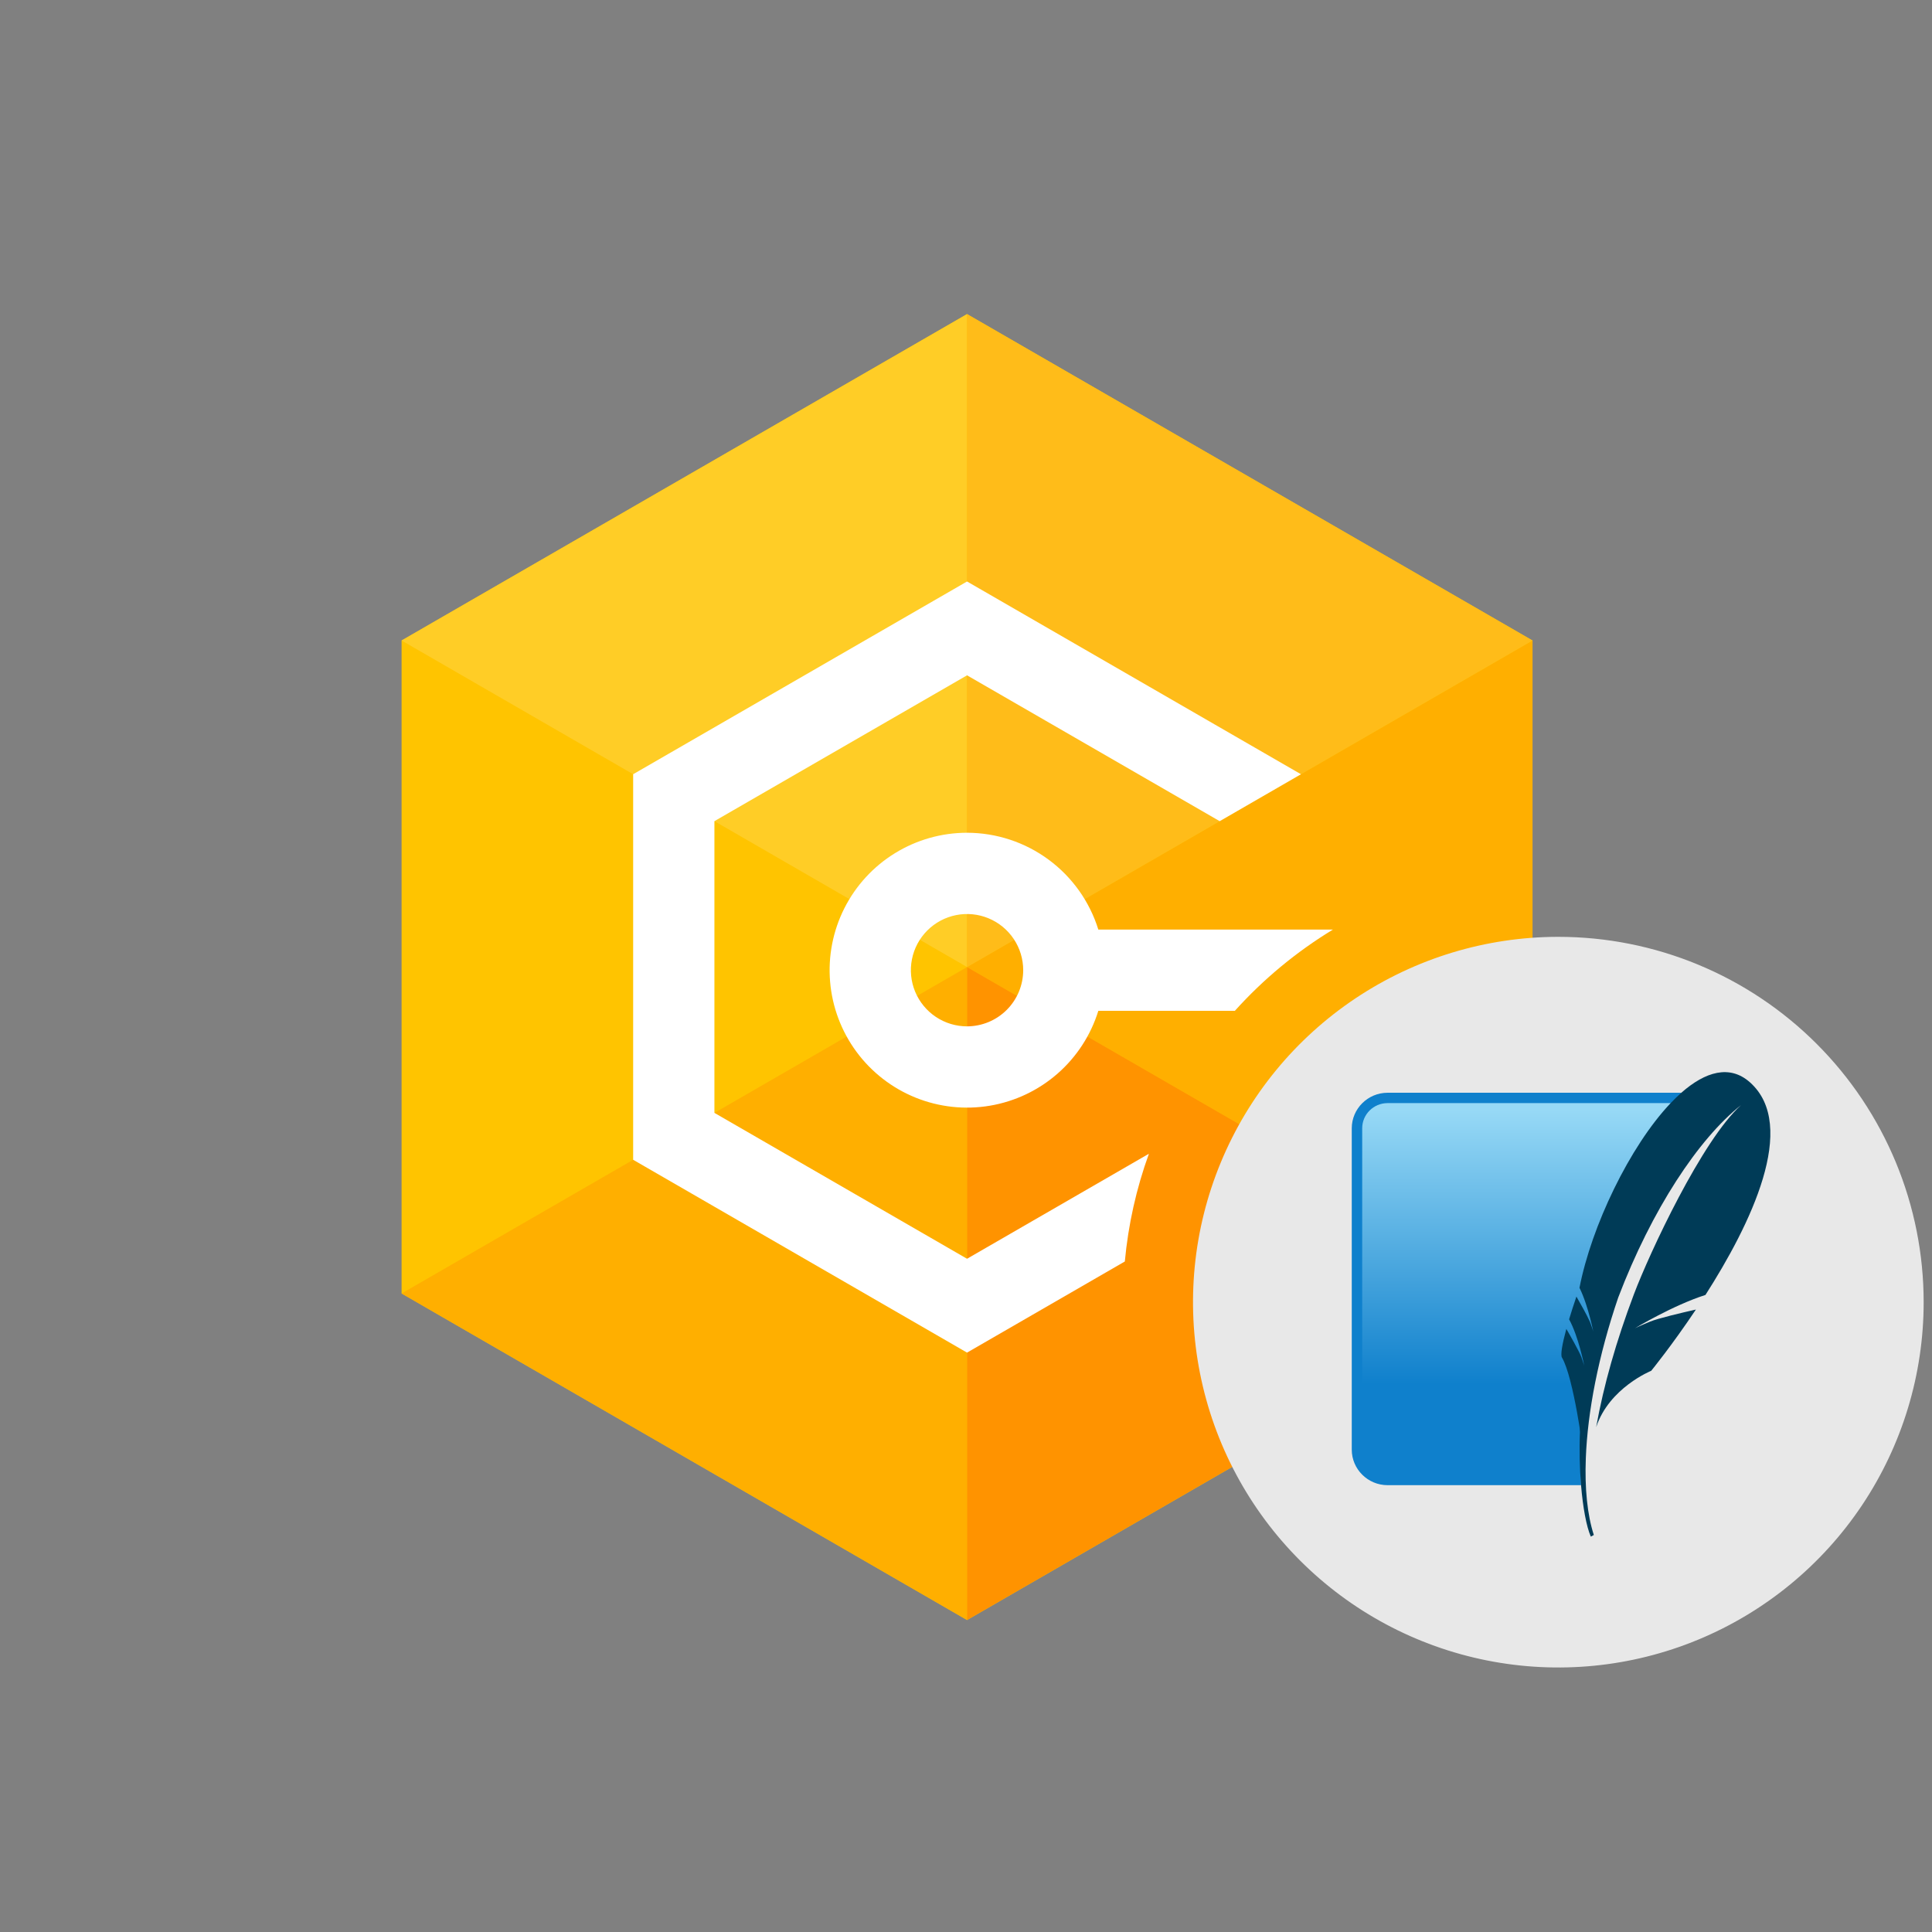
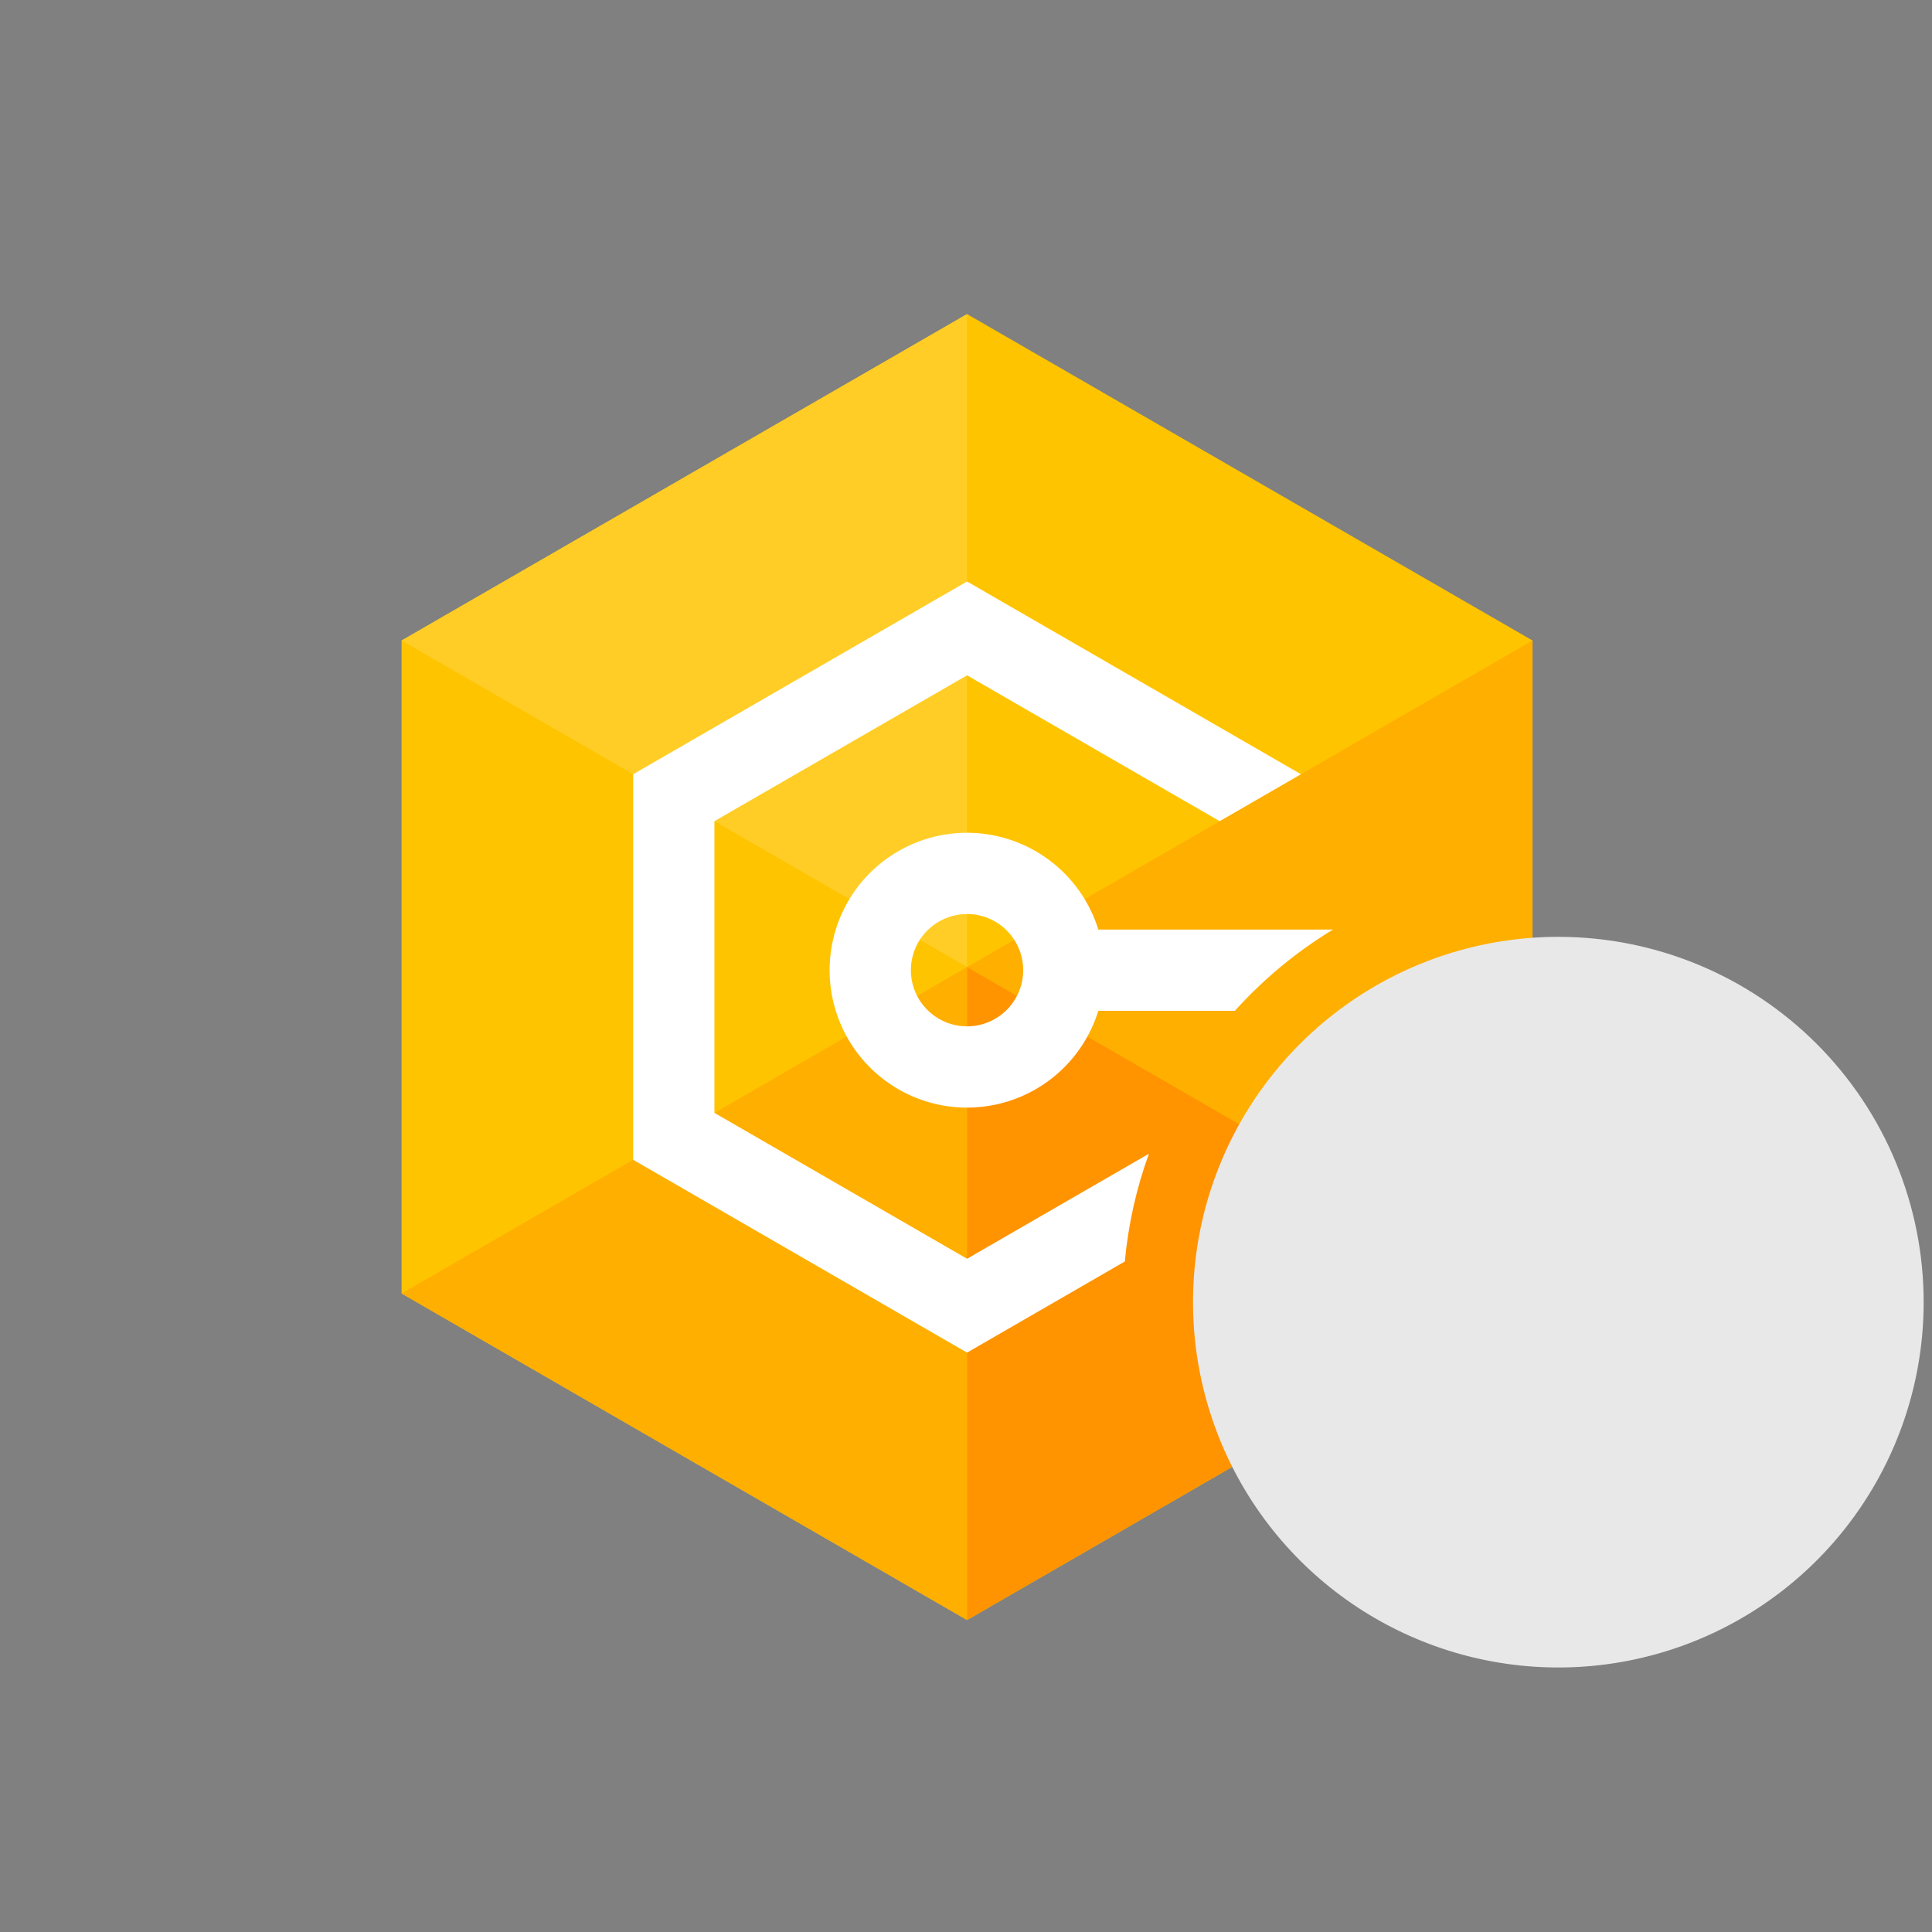
<svg xmlns="http://www.w3.org/2000/svg" viewBox="0 0 246 246" fill="none">
  <rect x="0" y="0" width="246" height="246" fill="#808080" stroke="none" />
  <path d="M195.133 81.555V164.696L123.134 206.276L51.134 164.696V81.555L123.134 39.994L195.133 81.555Z" fill="#FFC400" />
  <path d="M123.134 39.994L51.134 81.555L123.134 123.134V39.992V39.994Z" fill="#FFCD26" />
  <path d="M123.134 123.134L51.134 164.696L123.134 206.276V206.274V123.134Z" fill="#FFAF00" />
  <path d="M195.133 81.555L123.134 123.134L195.133 164.696V164.695V81.555Z" fill="#FFAF00" />
-   <path d="M123.134 39.992V123.134L195.133 81.555L123.134 39.994" fill="#FFBC19" />
  <path d="M123.134 123.134V206.274L195.133 164.695L123.134 123.134Z" fill="#FF9300" />
  <path d="M123.132 106.034C119.894 106.034 116.72 106.933 113.963 108.63C111.205 110.326 108.973 112.755 107.513 115.645C106.054 118.534 105.424 121.773 105.696 124.999C105.967 128.225 107.128 131.313 109.049 133.919C110.971 136.524 113.577 138.546 116.579 139.759C119.581 140.971 122.861 141.327 126.053 140.787C129.245 140.247 132.225 138.831 134.661 136.699C137.097 134.566 138.893 131.799 139.85 128.706H157.234C160.872 124.666 165.081 121.18 169.728 118.359H139.849C138.74 114.791 136.52 111.671 133.512 109.454C130.505 107.237 126.868 106.039 123.132 106.034ZM123.132 130.685C121.717 130.685 120.335 130.265 119.159 129.479C117.983 128.693 117.066 127.576 116.525 126.27C115.984 124.963 115.842 123.525 116.118 122.138C116.394 120.751 117.075 119.476 118.075 118.476C119.076 117.476 120.35 116.795 121.737 116.519C123.124 116.243 124.562 116.384 125.869 116.926C127.176 117.467 128.293 118.383 129.079 119.559C129.864 120.735 130.284 122.118 130.284 123.532C130.282 125.429 129.528 127.247 128.187 128.588C126.846 129.929 125.028 130.683 123.132 130.685Z" fill="white" />
  <path d="M146.29 146.905L123.133 160.277L90.966 141.701V104.557L123.133 85.988L155.3 104.557V104.559L165.647 98.584V98.582L123.133 74.04L80.619 98.582V147.673L123.133 172.227L143.223 160.625C143.656 155.94 144.687 151.329 146.29 146.905Z" fill="white" />
  <path fill-rule="evenodd" clip-rule="evenodd" d="M244.938 165.807C244.938 175.006 242.209 183.999 237.098 191.649C231.986 199.298 224.721 205.259 216.221 208.78C207.722 212.3 198.369 213.221 189.346 211.426C180.323 209.631 172.035 205.201 165.53 198.695C159.024 192.19 154.594 183.902 152.799 174.879C151.004 165.856 151.925 156.503 155.446 148.004C158.966 139.504 164.927 132.239 172.577 127.128C180.226 122.016 189.219 119.287 198.418 119.287C204.528 119.287 210.577 120.49 216.221 122.828C221.865 125.165 226.993 128.592 231.313 132.912C235.633 137.232 239.06 142.36 241.397 148.004C243.735 153.648 244.939 159.698 244.938 165.807Z" fill="#E8E8E8" />
  <g clip-path="url(#clip0_21540_43169)">
    <path d="M214.083 139.139H176.677C174.17 139.139 172.119 141.174 172.119 143.661V184.585C172.119 187.072 174.17 189.106 176.677 189.106H201.313C201.034 176.946 205.22 153.345 214.083 139.139Z" fill="#0F80CC" />
    <path d="M212.723 140.458H176.677C174.897 140.458 173.448 141.895 173.448 143.661V181.6C181.612 178.491 193.865 175.809 202.337 175.931C204.039 167.1 209.043 149.792 212.723 140.458Z" fill="url(#paint0_linear_21540_43169)" />
    <path d="M222.807 137.8C220.245 135.533 217.144 136.444 214.082 139.139C213.628 139.54 213.175 139.984 212.723 140.458C207.487 145.97 202.626 156.179 201.115 163.975C201.704 165.159 202.163 166.669 202.466 167.823C202.543 168.119 202.613 168.397 202.669 168.633C202.802 169.192 202.874 169.555 202.874 169.555C202.874 169.555 202.827 169.379 202.634 168.825C202.597 168.718 202.556 168.602 202.508 168.466C202.487 168.409 202.459 168.341 202.427 168.268C202.086 167.48 201.141 165.817 200.725 165.093C200.369 166.134 200.055 167.108 199.792 167.989C200.992 170.168 201.724 173.903 201.724 173.903C201.724 173.903 201.66 173.661 201.359 172.816C201.091 172.069 199.757 169.75 199.441 169.208C198.9 171.188 198.686 172.524 198.879 172.85C199.255 173.48 199.613 174.568 199.928 175.771C200.638 178.482 201.132 181.782 201.132 181.782C201.132 181.782 201.148 182.001 201.175 182.337C201.076 184.614 201.136 186.974 201.313 189.107C201.549 191.931 201.992 194.357 202.556 195.655L202.94 195.448C202.111 192.89 201.774 189.538 201.921 185.672C202.144 179.763 203.515 172.637 206.048 165.209C210.327 153.997 216.263 145.001 221.697 140.705C216.744 145.142 210.042 159.504 208.035 164.822C205.789 170.778 204.197 176.367 203.237 181.721C204.893 176.701 210.245 174.544 210.245 174.544C210.245 174.544 212.871 171.332 215.938 166.743C214.101 167.159 211.083 167.87 210.072 168.292C208.581 168.912 208.18 169.124 208.18 169.124C208.18 169.124 213.009 166.206 217.153 164.885C222.851 155.982 229.059 143.333 222.807 137.8Z" fill="#003B57" />
  </g>
  <defs>
    <linearGradient id="paint0_linear_21540_43169" x1="196.095" y1="141.3" x2="196.095" y2="179.312" gradientUnits="userSpaceOnUse">
      <stop stop-color="#97D9F6" />
      <stop offset="0.92" stop-color="#0F80CC" />
      <stop offset="1" stop-color="#0F80CC" />
    </linearGradient>
    <clipPath id="clip0_21540_43169">
-       <rect width="54" height="60" fill="white" transform="translate(171.6 136)" />
-     </clipPath>
+       </clipPath>
  </defs>
</svg>